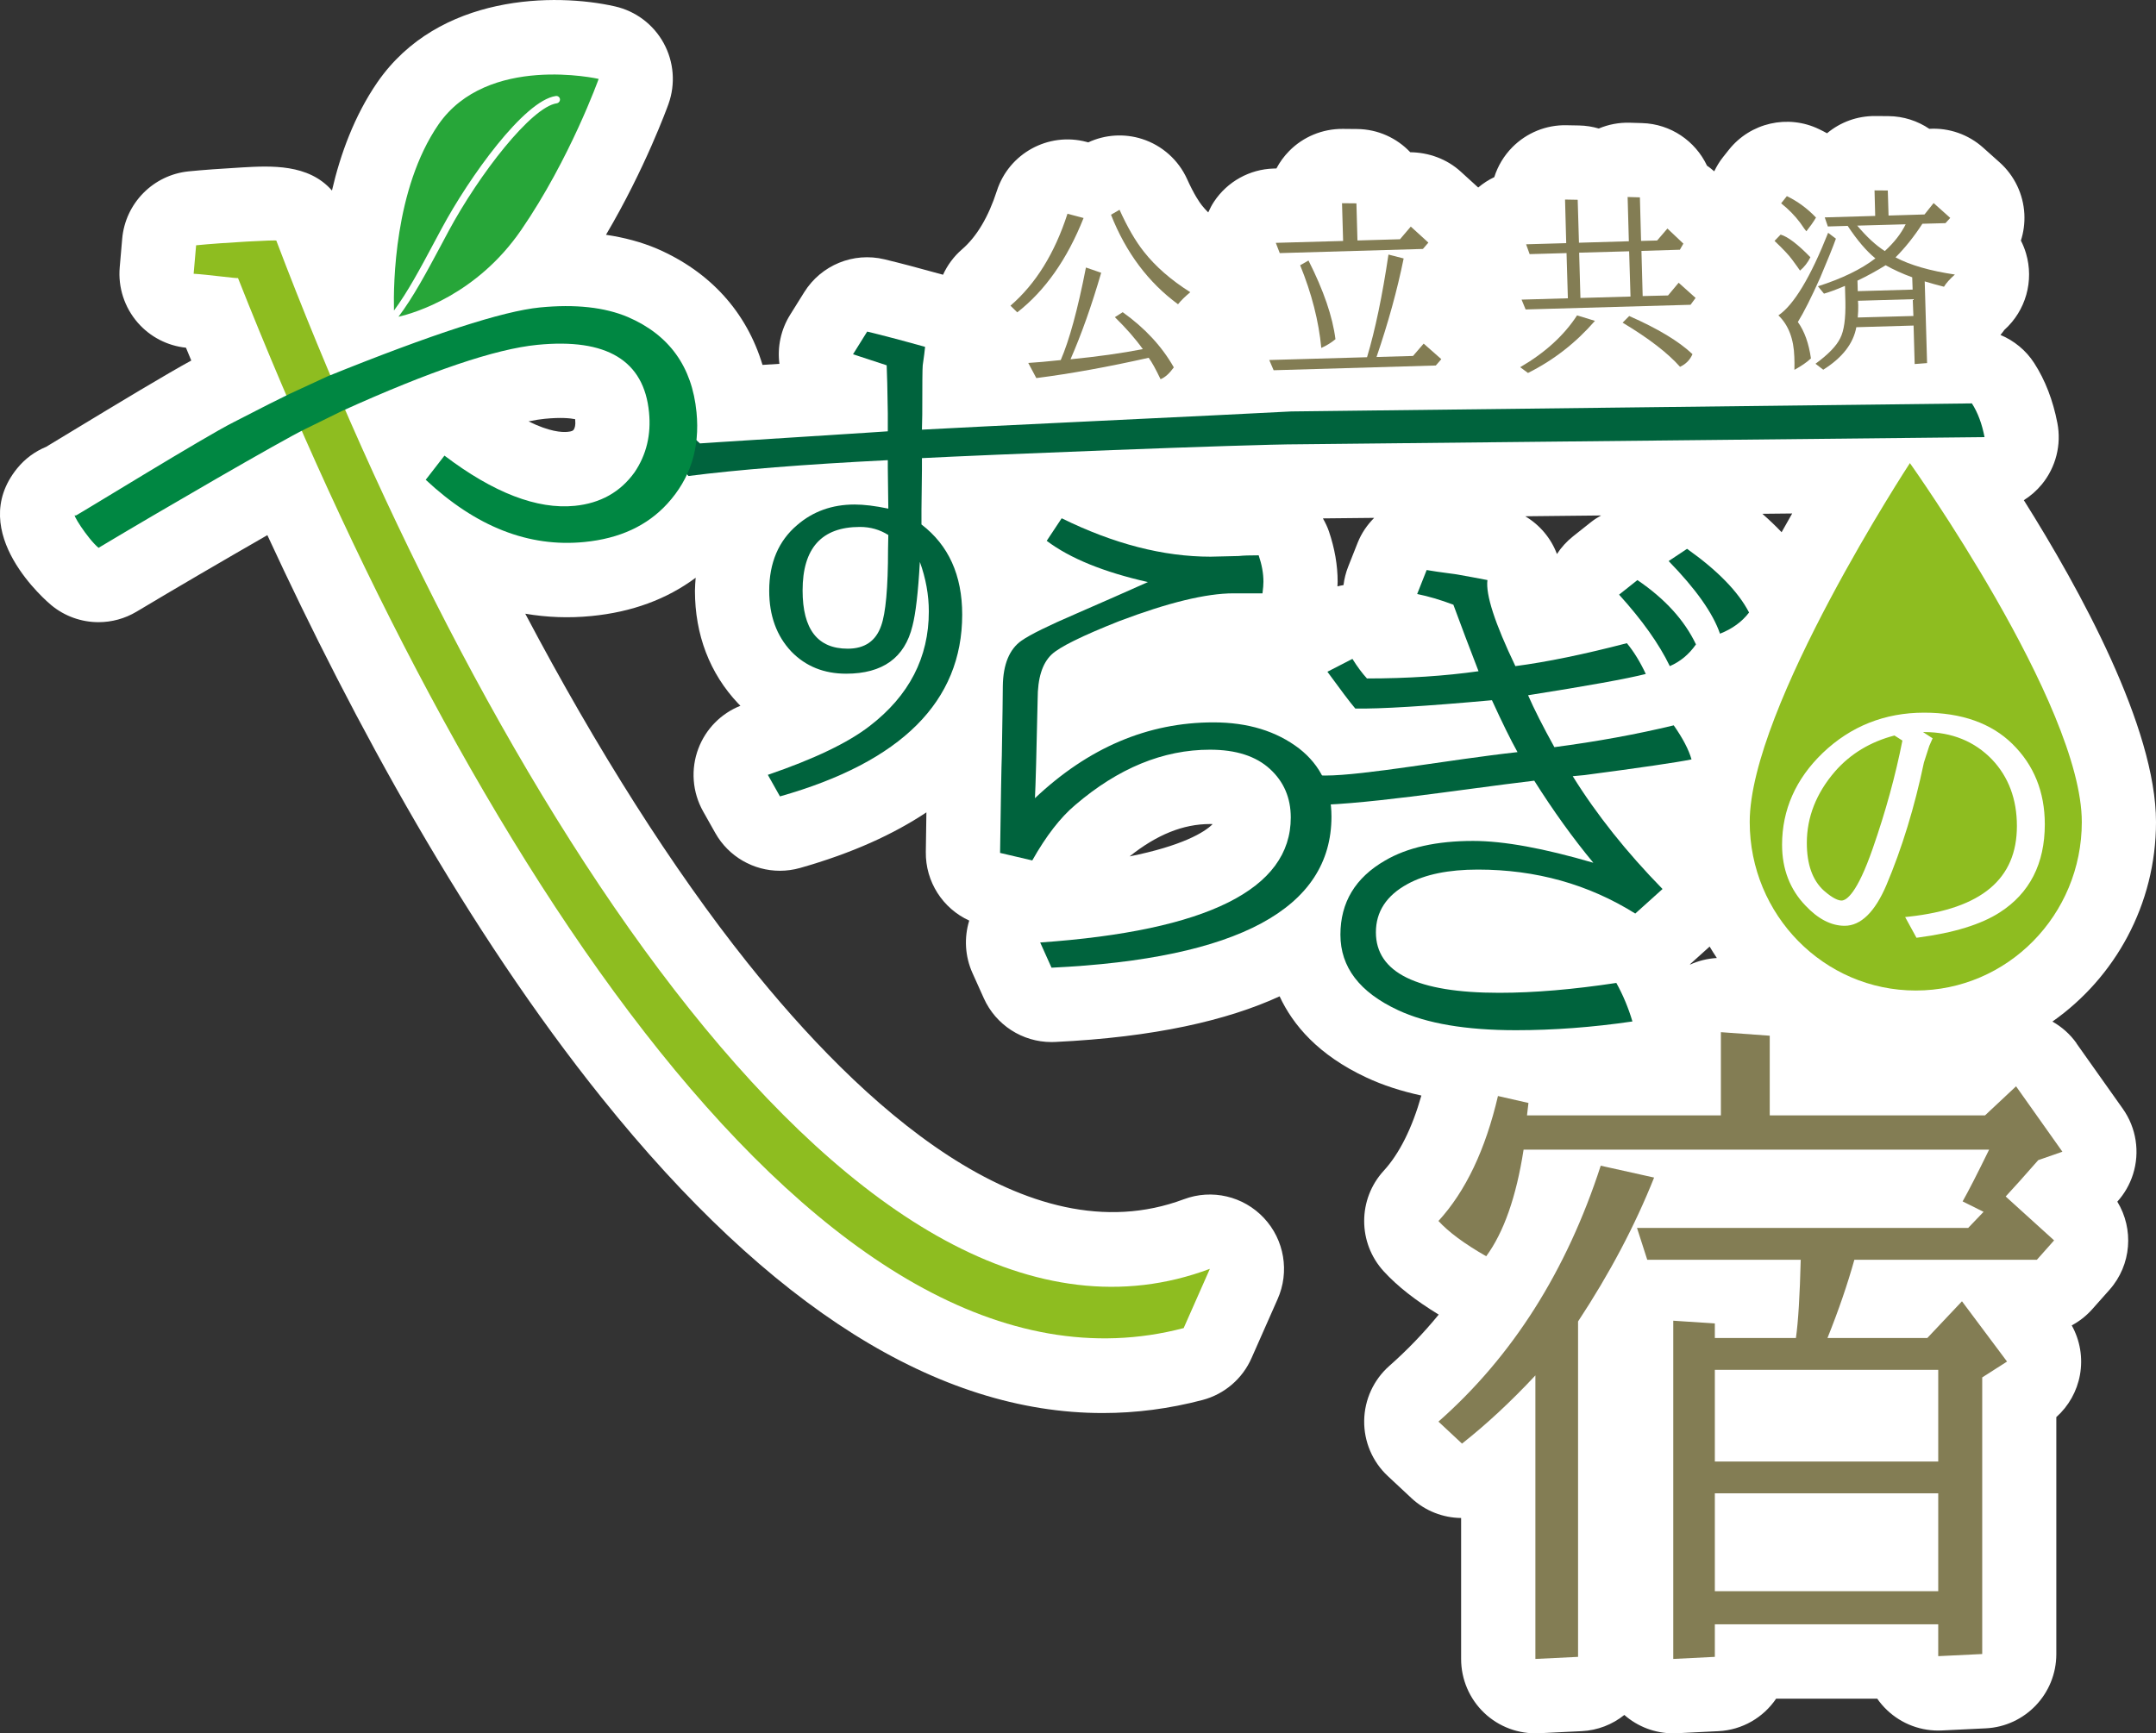
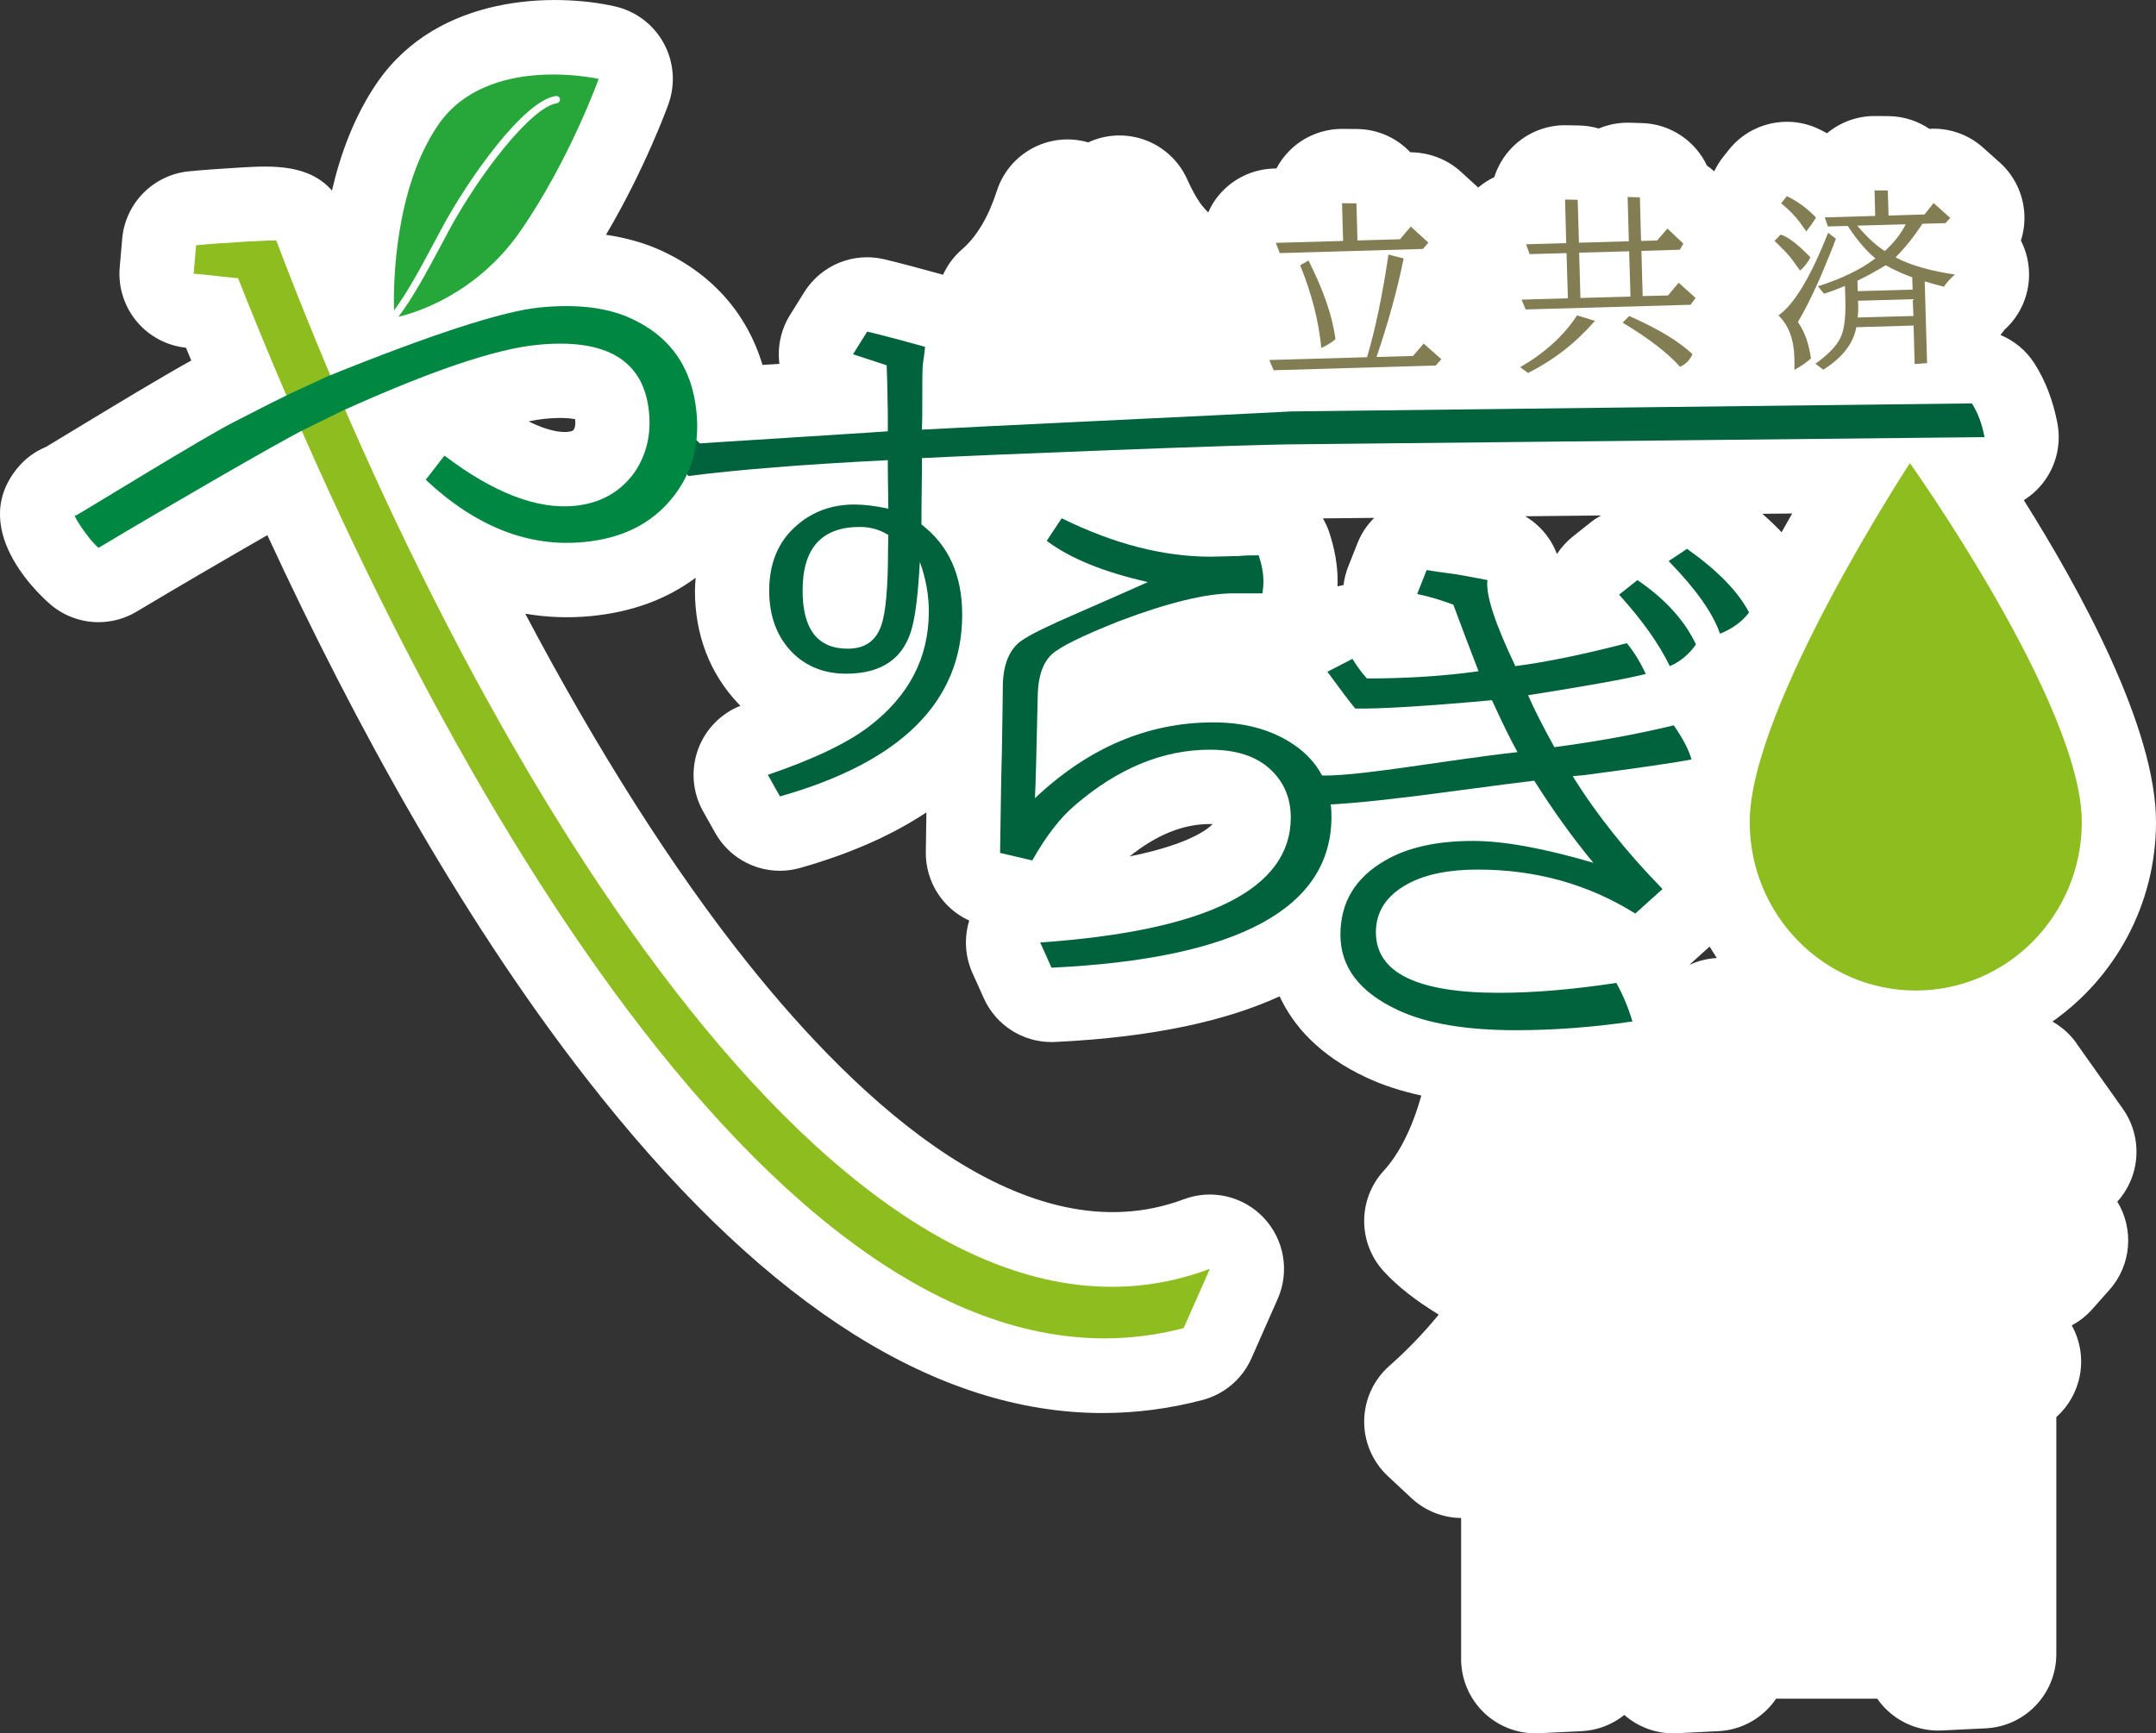
<svg xmlns="http://www.w3.org/2000/svg" id="_レイヤー_1" data-name="レイヤー_1" version="1.1" viewBox="0 0 194 156">
  <rect x="0" y="0" width="194" height="156" fill="#333333" stroke="none" />
  <defs>
    <style>
      .st0 {
        fill: #008742;
      }

      .st1 {
        fill: #837d54;
      }

      .st2 {
        fill: #00633d;
      }

      .st3 {
        fill: #fff;
      }

      .st4 {
        fill: #27a639;
      }

      .st5 {
        fill: #8ebd20;
      }
    </style>
  </defs>
  <path class="st3" d="M186.852,93.899c-.577-.815-1.323-1.476-2.173-1.954,5.627-3.95,9.321-10.527,9.321-17.963,0-8.485-6.841-20.93-11.893-28.964.61-.382,1.163-.864,1.629-1.434,1.257-1.538,1.766-3.556,1.39-5.508-.395-2.05-1.097-3.866-2.086-5.399-.742-1.15-1.809-2.016-3.032-2.53v-.006c.122-.144.238-.293.349-.449,1.926-1.728,2.684-4.415,1.944-6.898-.119-.398-.272-.78-.457-1.141.245-.766.353-1.576.311-2.395-.094-1.782-.894-3.453-2.223-4.642l-1.495-1.336c-1.326-1.186-3.073-1.792-4.834-1.686-1.054-.713-2.322-1.133-3.685-1.143l-1.193-.009c-1.608-.007-3.118.543-4.325,1.552-.236-.13-.474-.253-.716-.369-2.807-1.357-6.179-.585-8.121,1.858l-.514.647c-.323.406-.584.84-.799,1.289-.213-.174-.419-.359-.649-.505-1.042-2.212-3.255-3.759-5.843-3.836l-1.105-.033c-.97-.028-1.918.154-2.792.522-.564-.167-1.16-.263-1.776-.274l-1.138-.021c-1.822-.038-3.58.681-4.864,1.978-.755.763-1.308,1.688-1.625,2.693-.519.247-1.005.562-1.446.935l-1.578-1.437c-1.244-1.133-2.869-1.72-4.535-1.739-1.204-1.273-2.902-2.072-4.784-2.09l-1.296-.012c-1.819-.008-3.56.707-4.83,2.006-.456.465-.836.99-1.135,1.556l-.243.007c-2.168.061-4.171,1.173-5.372,2.982-.205.309-.371.634-.52.967-.208-.208-.401-.418-.569-.631-.227-.285-.702-.972-1.331-2.364-.778-1.723-2.247-3.034-4.044-3.612-1.605-.516-3.337-.402-4.852.303l-.167-.044c-3.426-.904-6.966,1.03-8.057,4.41-.759,2.352-1.814,4.122-3.136,5.264-.735.635-1.311,1.417-1.707,2.283-2.081-.579-3.904-1.06-5.273-1.388-2.79-.672-5.695.521-7.216,2.958l-1.274,2.042c-.827,1.326-1.157,2.885-.961,4.407l-1.521.097c-1.422-4.735-4.693-8.38-9.497-10.461-1.402-.595-2.938-1.005-4.585-1.25,3.516-5.948,5.525-11.498,5.623-11.773.644-1.802.487-3.794-.431-5.473-.919-1.679-2.511-2.882-4.373-3.307-5.353-1.22-15.884-1.154-21.395,6.834-.004.005-.008.011-.012.017-2.064,3.011-3.313,6.452-4.071,9.719-2.108-2.415-5.497-2.228-8.112-2.079-1.828.104-3.615.236-4.78.353-3.193.321-5.707,2.874-5.984,6.078l-.222,2.562c-.157,1.81.428,3.607,1.62,4.976,1.113,1.279,2.667,2.083,4.342,2.257.154.377.32.772.477,1.154-2.204,1.201-6.403,3.733-10.891,6.453-.905.549-1.665,1.01-2.17,1.314-.992.409-1.895,1.06-2.611,1.945-4.68,5.785,2.76,12.044,3.079,12.308,1.225,1.012,2.733,1.528,4.248,1.528,1.181,0,2.366-.313,3.427-.949,3.341-2.003,7.991-4.717,11.764-6.883,7.791,16.855,17.943,35.505,30.107,50.666,15.123,18.85,30.238,28.348,45.058,28.347,3.005,0,5.999-.391,8.977-1.173,1.972-.518,3.6-1.911,4.419-3.781.789-1.799,1.564-3.556,2.339-5.291,1.099-2.462.615-5.345-1.228-7.311-1.843-1.966-4.681-2.633-7.205-1.686-14.179,5.312-29.183-8.647-39.271-21.294-6.736-8.444-13.558-19.225-19.989-31.407,1.949.333,3.936.409,5.957.209,3.641-.356,6.781-1.512,9.376-3.445-.027.389-.065.773-.065,1.174,0,3.942,1.322,7.426,3.89,10.146.067.068.134.136.201.203-1.736.69-3.109,2.079-3.778,3.837-.707,1.859-.552,3.936.423,5.669l1.092,1.94c1.206,2.142,3.452,3.404,5.815,3.404.604,0,1.214-.083,1.817-.253,4.732-1.341,8.45-3.061,11.367-5.004-.016,1.034-.033,2.208-.052,3.559-.038,2.694,1.533,5.099,3.906,6.182-.474,1.539-.383,3.218.292,4.72l1.02,2.269c1.082,2.408,3.471,3.943,6.086,3.943.106,0,.212-.002.318-.007,8.972-.427,15.504-1.948,20.214-4.107,1.191,2.573,3.483,5.289,7.81,7.306,1.477.693,3.127,1.227,4.945,1.622-.838,2.948-1.974,5.225-3.39,6.772-2.343,2.559-2.342,6.489.002,9.048,1.227,1.339,2.852,2.619,4.948,3.896-1.365,1.669-2.846,3.209-4.441,4.615-1.415,1.248-2.238,3.038-2.265,4.927-.027,1.89.745,3.702,2.124,4.99l2.119,1.979c1.258,1.174,2.864,1.778,4.479,1.795v12.691c0,1.831.749,3.581,2.071,4.844,1.323,1.263,3.112,1.925,4.929,1.838l3.839-.187c1.457-.071,2.786-.606,3.847-1.459,1.217,1.066,2.779,1.654,4.394,1.654.111,0,.222-.002.333-.008l3.741-.187c2.168-.108,4.052-1.244,5.191-2.924h9.098c.254.367.547.709.875,1.022,1.323,1.263,3.108,1.928,4.928,1.839l3.958-.192c3.557-.172,6.353-3.113,6.353-6.682v-21.329c1.103-.985,1.857-2.318,2.126-3.795.279-1.537.012-3.113-.739-4.46.687-.368,1.312-.857,1.841-1.452l1.55-1.744c2.003-2.254,2.208-5.49.711-7.941.631-.698,1.115-1.531,1.409-2.453.639-2.004.3-4.193-.916-5.909l-4.17-5.886ZM51.625,38.672c-.085.105-.185.159-.563.197-.492.048-1.617-.006-3.504-.944.614-.127,1.089-.196,1.449-.231,1.463-.145,2.313-.054,2.746.034,0,.012.002.025.003.038.052.524-.039.755-.131.906ZM152.081,86.815c-.004-.01-.008-.02-.012-.029l1.767-1.591c.207.35.423.694.649,1.03-.835.046-1.65.246-2.404.59ZM160.311,47.901c-.526-.558-1.11-1.109-1.731-1.658.911-.01,1.806-.019,2.684-.028-.313.547-.631,1.107-.953,1.686ZM122.167,48.84l-.854,2.158c-.213.539-.353,1.098-.422,1.662-.183.022-.363.078-.545.115.005-.141.017-.291.017-.425,0-1.47-.264-2.994-.785-4.527-.141-.413-.33-.797-.541-1.166,1.089-.011,2.613-.027,4.613-.047-.621.626-1.14,1.368-1.482,2.231ZM144.069,46.395c-.3.17-.597.349-.874.569l-1.651,1.31c-.571.453-1.058.991-1.448,1.59-.53-1.417-1.539-2.616-2.851-3.398,2.094-.022,4.372-.046,6.824-.072ZM101.64,77.08c2.453-1.96,4.826-2.915,7.234-2.915.088,0,.169.001.245.004-.743.761-2.808,1.972-7.479,2.911Z" />
  <g>
-     <path class="st1" d="M96.053,19.238l1.449.383c-1.47,3.699-3.462,6.541-5.967,8.491l-.612-.6c2.277-1.966,3.983-4.719,5.13-8.274M97.714,24.077l1.372.473c-.857,2.949-1.775,5.537-2.76,7.788,2.404-.239,4.565-.537,6.507-.915-.667-.936-1.512-1.894-2.514-2.877l.704-.447c2.001,1.43,3.53,3.082,4.6,4.967-.395.545-.791.906-1.194,1.064-.437-.911-.786-1.553-1.07-1.928-3.615.813-6.986,1.427-10.109,1.827l-.725-1.362c.725-.042,1.69-.128,2.922-.259.769-1.771,1.529-4.546,2.268-8.329M99.969,19.327l.769-.446c.709,1.571,1.44,2.83,2.195,3.779,1.05,1.337,2.438,2.542,4.171,3.639-.472.391-.837.749-1.105,1.085-2.675-1.966-4.688-4.656-6.03-8.057" />
    <path class="st1" d="M114.603,33.322l-.394-.92,8.799-.251c.73-2.438,1.376-5.515,1.928-9.239l1.367.35c-.581,2.864-1.397,5.809-2.441,8.868l3.283-.093.959-1.111,1.588,1.4-.497.57-14.593.427ZM120.855,21.686l-.098-3.396,1.296.012.093,3.341,3.827-.11.972-1.14,1.583,1.442-.492.571-12.882.374-.356-.923,6.056-.17ZM116.99,23.873l.751-.425c1.36,2.694,2.17,5.051,2.425,7.081-.386.324-.811.579-1.274.787-.229-2.413-.862-4.89-1.902-7.444" />
    <path class="st1" d="M142.094,22.741l4.498-.124.123,4.073-4.506.128-.115-4.077ZM136.79,33.049l.7.519c2.302-1.149,4.301-2.707,6.026-4.69l-1.609-.493c-1.177,1.808-2.88,3.362-5.117,4.664M136.913,26.967l.365.885,14.839-.421.455-.617-1.525-1.366-.955,1.144-2.282.055-.11-4.065,3.458-.106.314-.55-1.435-1.357-.926,1.077-1.445.038-.105-3.921-1.105-.033.11,3.984-4.489.132-.114-3.865-1.138-.021.105,3.924-3.61.103.319.885,3.321-.093.119,4.068-4.167.12ZM151.174,33.015c.531-.251.905-.634,1.117-1.141-1.223-1.157-3.125-2.303-5.691-3.43l-.594.596c2.323,1.392,4.051,2.72,5.168,3.975" />
    <path class="st1" d="M167.206,27.482c0-.088-.017-.229-.021-.412l4.926-.141.059,1.511-5.008.136c.039-.387.047-.762.043-1.094M161.243,23.345c.365.503.616.839.726,1.009.378-.316.692-.716.934-1.2-1.143-1.179-2.039-1.856-2.68-2.039l-.547.566c.764.728,1.29,1.281,1.566,1.664M160.024,28.385c.905.868,1.385,2.127,1.432,3.744.017.32.017.716.008,1.158.603-.332,1.101-.664,1.487-1.03-.192-1.353-.578-2.439-1.177-3.276.527-.851,1.198-2.175,2.005-3.98.692-1.635,1.164-2.801,1.419-3.52l-.7-.528c-1.589,4.005-3.08,6.482-4.473,7.431M161.996,20.065c.288.429.471.677.543.752.327-.412.624-.821.867-1.237-.795-.834-1.678-1.473-2.621-1.928l-.514.647c.666.532,1.248,1.123,1.725,1.767M166.013,25.729l.038,1.425c.029,1.519-.119,2.618-.464,3.282-.339.702-1.079,1.464-2.225,2.303l.697.536c1.72-1.081,2.709-2.358,2.976-3.825l5.152-.149.098,3.464,1.117-.085-.213-7.354c.54.166,1.126.327,1.733.482.192-.32.519-.686.981-1.098-2.242-.333-4.022-.847-5.339-1.545.875-.877,1.674-1.885,2.416-3.026l2.078-.055.428-.472-1.495-1.336-.82,1.026-3.236.098-.068-2.255-1.193-.009.059,2.298-4.54.132.28.817,1.784-.052c.858,1.294,1.686,2.268,2.493,2.924-1.291.991-3.024,1.826-5.169,2.511l.544.664c.451-.128,1.083-.354,1.886-.698M167.138,25.257c.854-.401,1.691-.864,2.535-1.384.709.396,1.508.766,2.391,1.085l.038,1.107-4.939.141-.025-.949ZM169.597,22.596c-.811-.518-1.635-1.285-2.48-2.289l4.357-.12c-.416.852-1.044,1.647-1.877,2.409" />
    <path class="st5" d="M187.324,73.982c0,8.368-6.684,15.168-14.941,15.168s-14.941-6.8-14.941-15.168c0-10.291,14.414-32.302,14.414-32.302,0,0,15.468,21.731,15.468,32.302" />
-     <path class="st3" d="M181.073,66.951c-1.898-1.861-4.574-2.809-7.937-2.809-3.538,0-6.609,1.221-9.123,3.626-2.424,2.332-3.66,5.116-3.66,8.265,0,2.18.709,4.018,2.098,5.465,1.134,1.209,2.319,1.826,3.533,1.826,1.453,0,2.723-1.239,3.754-3.656,1.402-3.311,2.539-7.03,3.381-11.044l.48-1.489c-.005.008.217-.494.217-.494l.085-.191-.171-.11s-.339-.225-.692-.451h.115c2.475,0,4.522.835,6.098,2.472,1.482,1.566,2.233,3.571,2.233,5.984,0,4.766-3.177,7.438-9.704,8.155l-.352.038,1.019,1.864.162-.021c3.202-.421,5.661-1.183,7.325-2.256,2.697-1.724,4.061-4.396,4.061-7.937,0-2.907-.981-5.337-2.922-7.235M170.463,66.197c.127.078.539.341.718.456-.616,3.128-1.508,6.388-2.668,9.712-1.418,4.077-2.374,4.686-2.811,4.686-.259,0-.747-.152-1.592-.897-1.015-.92-1.529-2.358-1.529-4.286,0-2.328.854-4.49,2.535-6.435,1.393-1.596,3.194-2.673,5.347-3.235" />
    <path class="st2" d="M79.907,49.433c0,3.482-.213,5.768-.616,6.878-.472,1.375-1.474,2.073-3.015,2.073-2.71,0-4.057-1.749-4.057-5.243,0-3.809,1.721-5.715,5.156-5.715.947,0,1.792.243,2.557.727l-.025,1.281ZM61.942,42.842c4.447-.57,10.427-1.048,17.944-1.426v.719c.029,1.864.046,3.082.046,3.643-1.176-.246-2.187-.37-3.036-.37-2.022,0-3.745.622-5.169,1.851-1.669,1.418-2.513,3.389-2.513,5.912,0,2.234.662,4.064,1.996,5.476,1.291,1.328,2.935,1.988,4.926,1.988,3.283,0,5.275-1.431,5.967-4.294.289-1.106.514-3.025.667-5.766.535,1.476.807,2.974.807,4.459,0,4.141-1.771,7.572-5.305,10.296-1.948,1.515-5.016,2.983-9.182,4.409l1.092,1.94c10.931-3.098,16.398-8.554,16.398-16.364,0-3.545-1.228-6.248-3.665-8.112v-1.328l.042-3.558v-1.084c5.267-.277,29.313-1.247,33.984-1.247.505,0,60.595-.634,61.631-.642-.226-1.171-.591-2.188-1.138-3.036l-61.25.724c-5.623.307-29.414,1.413-33.228,1.639l.03-1.332c0-2.716.012-4.201.042-4.46.114-.784.183-1.336.213-1.66-2.273-.634-4.009-1.086-5.211-1.375l-1.274,2.042c1.546.507,2.557.839,3.028.993.038.703.068,2.141.102,4.315v1.626l-2.039.136-6.583.421-6.625.421-1.657.11c-.377-.327-.815-.778-1.324-1.383-.158-.188-.319-.362-.464-.519l-1.992,1.038c.879,1.397,1.792,2.66,2.739,3.796" />
    <path class="st2" d="M89.988,76.765c.068-4.86.119-7.788.158-8.788.059-3.464.089-5.545.089-6.226.025-1.954.594-3.329,1.686-4.094.799-.554,2.438-1.357,4.909-2.422,2.281-.992,4.434-1.941,6.46-2.847-3.983-.899-7.019-2.138-9.105-3.712l1.346-2.03c4.693,2.311,9.156,3.457,13.391,3.457.259,0,1.105-.022,2.548-.06.394-.046.98-.063,1.787-.063.285.838.429,1.626.429,2.371,0,.255-.025.599-.085,1.051h-2.608c-2.467,0-5.912.842-10.311,2.511-3.338,1.324-5.359,2.325-6.064,3.001-.841.804-1.248,2.136-1.248,4.005-.102,4.796-.184,7.78-.243,8.92,4.82-4.555,10.172-6.823,16.057-6.823,3.092,0,5.666.783,7.722,2.358,1.931,1.515,2.901,3.554,2.901,6.124,0,8.261-8.397,12.798-25.189,13.598l-1.019-2.269c15.038-1.052,22.547-4.801,22.547-11.244,0-1.767-.62-3.227-1.877-4.375-1.253-1.149-3.045-1.733-5.394-1.733-4.217,0-8.26,1.664-12.137,4.988-1.316,1.11-2.608,2.774-3.852,4.979l-2.897-.677Z" />
    <path class="st2" d="M114.575,68.76l2.352-1.111c.472.821.977,1.519,1.508,2.115.306.025.569.038.803.038,3.512,0,11.258-1.443,17.311-2.108-.603-1.076-1.368-2.634-2.302-4.672-5.963.54-10.062.791-12.295.749-.51-.596-1.338-1.711-2.51-3.311l2.252-1.158c.437.703.875,1.29,1.307,1.762,3.678,0,7.033-.226,10.04-.651-.812-2.086-1.559-4.081-2.265-5.988-1.159-.438-2.255-.758-3.257-.962l.854-2.158c.369.073,1.274.2,2.701.391.976.175,1.898.341,2.768.512-.17,1.31.667,3.889,2.514,7.745,2.803-.366,6.149-1.052,10.031-2.064.637.77,1.202,1.698,1.704,2.77-1.704.434-5.236,1.069-10.592,1.916.54,1.238,1.325,2.791,2.366,4.672,3.848-.507,7.423-1.162,10.74-1.963.799,1.138,1.338,2.155,1.601,3.065-1.337.272-4.548.741-9.636,1.413l-1.054.098c2.145,3.451,4.837,6.835,8.082,10.154l-2.454,2.209c-4.217-2.638-8.94-3.958-14.155-3.958-2.642,0-4.749.43-6.324,1.293-1.906,1.034-2.859,2.494-2.859,4.35,0,3.631,3.695,5.448,11.089,5.448,3.186,0,6.693-.306,10.545-.889.595,1.073,1.08,2.226,1.449,3.468-3.61.528-7.106.787-10.482.787-4.51,0-8.052-.604-10.617-1.808-3.452-1.609-5.177-3.865-5.177-6.789,0-2.902,1.342-5.133,4.018-6.673,2-1.174,4.641-1.765,7.92-1.765,2.773,0,6.374.664,10.821,1.966-1.83-2.204-3.61-4.682-5.317-7.388-6.83.809-15.791,2.285-20.972,2.209-.845-1.098-1.686-2.341-2.509-3.715M145.687,53.52l1.651-1.31c2.472,1.68,4.23,3.605,5.267,5.787-.629.906-1.414,1.549-2.353,1.958-.972-2.018-2.505-4.158-4.565-6.435M150.146,50.498l1.657-1.102c2.744,1.945,4.608,3.855,5.581,5.732-.637.834-1.512,1.473-2.617,1.906-.632-1.846-2.17-4.022-4.62-6.537" />
-     <path class="st1" d="M154.304,134.402h20.101v8.814h-20.101v-8.814ZM129.434,127.95l2.119,1.979c2.195-1.727,4.4-3.778,6.604-6.137v25.518l3.839-.187v-30.187c2.837-4.306,5.114-8.614,6.843-12.951l-4.804-1.068c-3.078,9.487-7.945,17.164-14.601,23.033M129.434,109.892c.913.996,2.344,2.06,4.297,3.175,1.572-2.137,2.701-5.328,3.364-9.593h41.887c-1.084,2.222-1.881,3.771-2.383,4.656l1.885.94-1.384,1.447h-29.801l.922,2.865h13.81c-.08,3.2-.22,5.554-.432,7.044h-7.296v-1.311l-3.741-.247v30.442l3.741-.187v-2.932h20.101v2.869l3.958-.192v-24.896l2.233-1.427-4.055-5.425-3.121,3.307h-8.982c1.001-2.49,1.804-4.839,2.42-7.044h16.423l1.55-1.744-4.357-3.95c.662-.711,1.642-1.801,2.93-3.273l2.174-.758-4.17-5.886-2.795,2.618h-19.369v-7.172l-4.396-.319v7.491h-17.446l.131-1.12-2.744-.625c-1.13,4.835-2.905,8.571-5.355,11.248M154.304,123.29h20.101v8.253h-20.101v-8.253Z" />
    <path class="st5" d="M24.866,21.66c.144-.093-4.803.174-7.219.417l-.222,2.562c1.105.055,4.057.46,3.988.379,20.223,51.104,52.627,103.043,85.095,94.514.795-1.813,1.576-3.583,2.357-5.332-31.533,11.814-65.331-43.321-84-92.54" />
    <path class="st4" d="M39.446,11.216c-3.966,5.788-4.051,14.364-3.996,16.735,1.231-1.669,2.323-3.699,3.69-6.265l.633-1.179c2.442-4.537,7.377-11.452,10.235-11.865.179-.029.352.093.378.276.021.179-.106.349-.285.379-2.277.328-6.961,6.342-9.746,11.521l-.633,1.188c-1.385,2.588-2.539,4.741-3.865,6.503,1.474-.341,7.05-1.992,11.047-7.818,4.396-6.401,6.965-13.589,6.965-13.589,0,0-10.01-2.281-14.423,4.115" />
    <path class="st0" d="M30.735,37.007c7.968-3.608,13.841-5.601,17.617-5.97,6.247-.617,9.598,1.413,10.048,6.073.2,2.025-.238,3.826-1.3,5.396-1.282,1.788-3.083,2.791-5.381,3.021-3.389.336-7.304-1.17-11.726-4.52l-1.686,2.175c4.523,4.23,9.271,6.094,14.27,5.601,3.178-.311,5.653-1.46,7.475-3.452,2.06-2.255,2.939-4.992,2.621-8.231-.399-4.098-2.446-6.95-6.159-8.559-2.098-.89-4.744-1.183-7.945-.868-3.317.328-9.679,2.392-19.082,6.193l-3.444,1.592c-.833.4-2.514,1.243-5.062,2.562-2.553,1.282-13.459,8.009-14.168,8.388-.48-.383,1.066,2.081,2.055,2.898,5.607-3.362,16.597-9.729,18.551-10.669l3.317-1.63Z" />
  </g>
</svg>